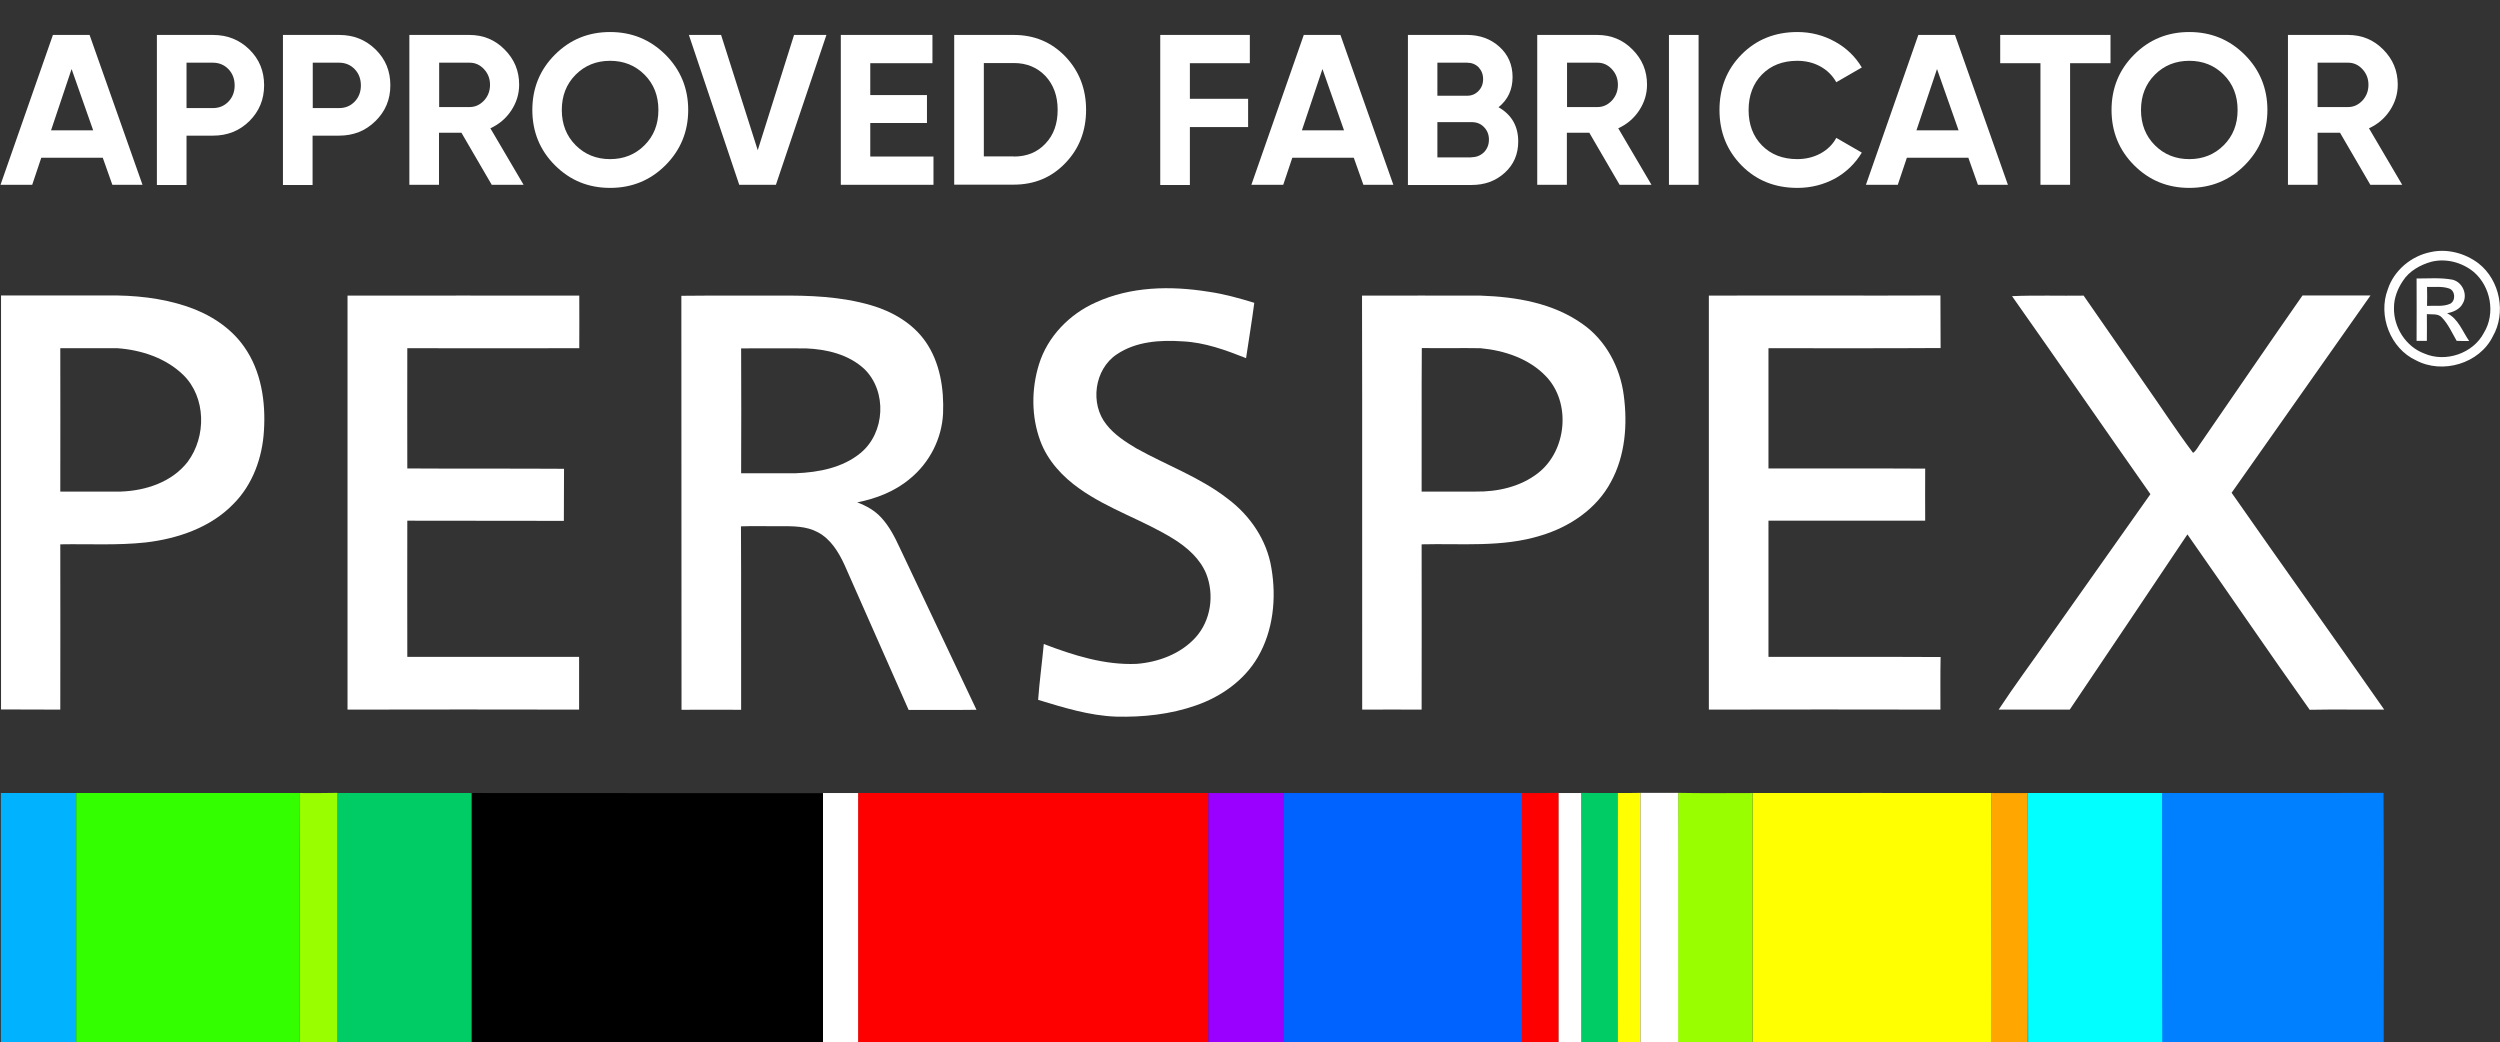
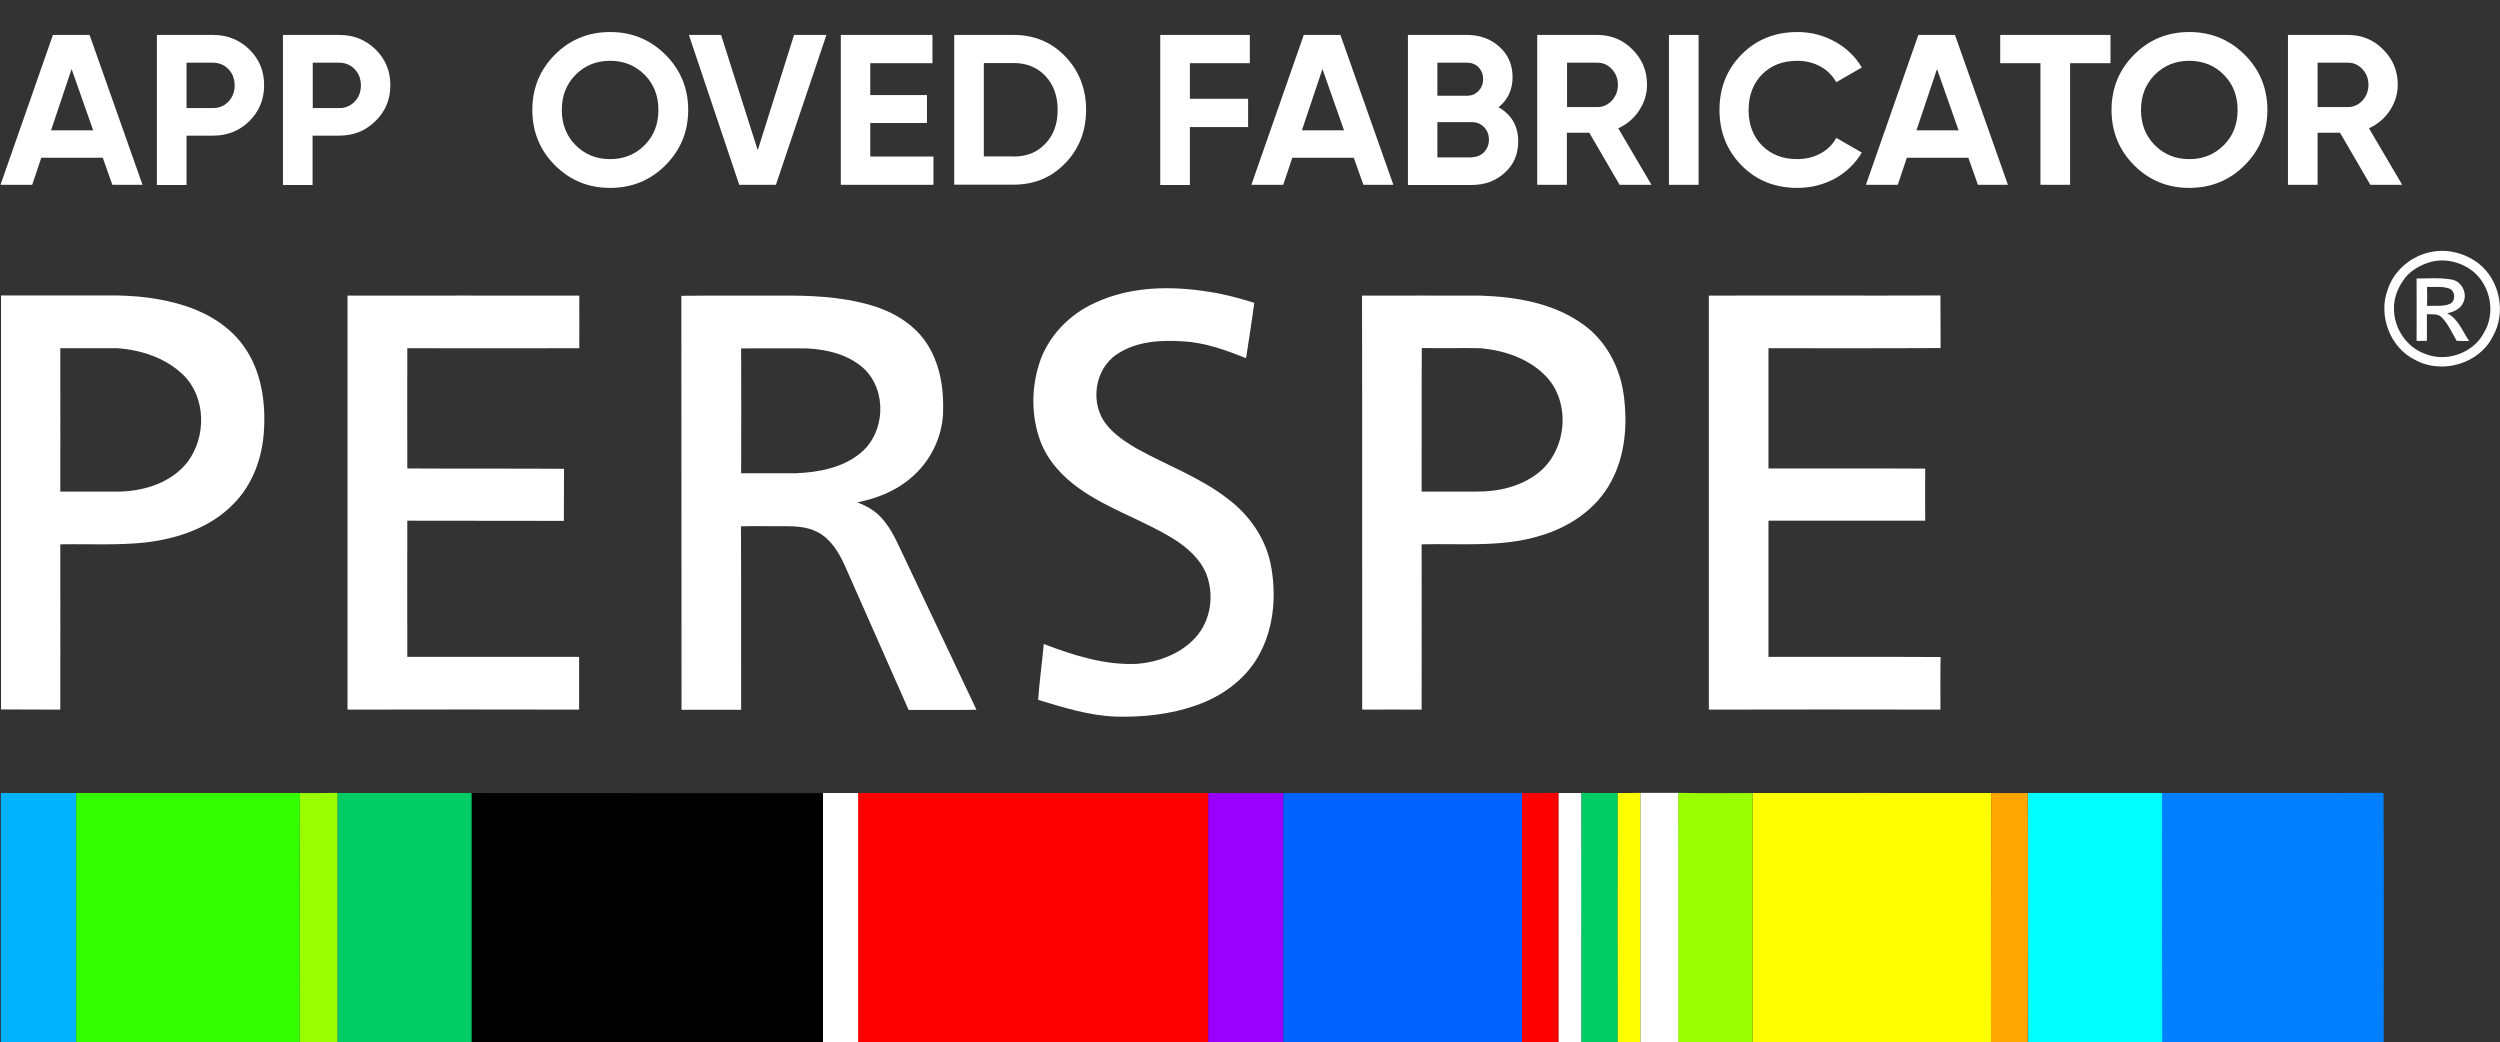
<svg xmlns="http://www.w3.org/2000/svg" version="1.1" id="Layer_1" x="0px" y="0px" width="1459.6px" height="608.5px" viewBox="0 0 1459.6 608.5" style="enable-background:new 0 0 1459.6 608.5;" xml:space="preserve">
  <rect x="0" y="0" width="1459.6" height="608.5" fill="#333333" stroke="none" />
  <style type="text/css">
	.st0{fill:#FFFFFF;}
	.st1{fill:#01B2FF;}
	.st2{fill:#00CC66;}
	.st3{fill:#FF0000;}
	.st4{fill:#FFFF01;}
	.st5{fill:#0080FF;}
	.st6{fill:#33FF00;}
	.st7{fill:#99FE00;}
	.st8{fill:#9A00FF;}
	.st9{fill:#0063FF;}
	.st10{fill:#FFA600;}
	.st11{fill:#01FFFF;}
</style>
  <path class="st0" d="M1447.1,153.8c-7.9-6-18.3-8.8-28.1-6.6c-11.3,2.3-21.3,10.7-24.9,21.7c-5.9,15.4,1.5,34.6,16.5,41.5  c15.4,8.2,37,1.9,44.8-14C1463.3,182.7,1459.6,163.6,1447.1,153.8z M1450.2,194.3c-6.3,12.1-22.4,17.5-34.8,12.1  c-10.8-4-18-15.4-17.7-26.8c0-5.6,2.1-11,5.2-15.6c3.7-5.8,10.2-9.4,16.7-11.2c8.6-2.1,17.9,0.4,24.7,6  C1454.2,167.3,1457.1,183,1450.2,194.3z" />
  <path class="st0" d="M1428.7,182.9c3.6-0.7,7.5-2.3,9.2-5.8c3-5.1-0.2-12.4-6-13.8c-6.9-1.3-14-0.7-21-0.7c0.1,12.1,0,24.3,0,36.4  c2,0,3.9,0,6,0c0.1-5.2,0-10.4,0-15.6c2.9,0.3,6.6-0.5,8.8,2c3.7,3.9,5.9,8.9,8.6,13.6c2.4,0.1,4.8,0.1,7.3,0.1  C1437.7,193.5,1435.2,186,1428.7,182.9z M1417,178.6c0.1-3.7,0.1-7.4,0-11.1c4.3,0.2,8.7-0.5,12.8,0.9c3.8,1.2,4.1,7.3,0.6,9  C1426.2,179.2,1421.4,178.3,1417,178.6z" />
  <path class="st0" d="M716.8,291.2c-16.2-12.6-35.8-19.6-53.5-29.5c-6.3-3.8-12.7-7.9-17.3-13.8c-9.8-12.1-7.1-32.3,6-41  c11.2-7.6,25.4-8.5,38.5-7.6c12.9,0.6,25.1,5.1,37,9.8c1.6-10.8,3.4-21.5,4.8-32.3c-8.8-2.7-17.7-5.2-26.9-6.5  c-21.9-3.5-45.2-3.1-65.7,6.3c-15.3,6.8-28.1,19.9-33.1,36.1c-4.5,14.5-4.5,30.6,0.8,44.8c4.3,11.6,13.1,21,23.1,28  c17,12,37.3,18.3,54.9,29.3c7.8,4.9,15.2,11.4,18.8,20.1c4.9,12.3,2.8,27.4-6.2,37.3c-8.7,9.6-21.7,14.4-34.4,15.4  c-18.7,0.8-36.9-5-54.2-11.6c-1,10.9-2.5,21.7-3.3,32.6c14.8,4.5,29.8,9.2,45.4,9.8c15.8,0.4,31.9-1.3,46.9-6.6  c14.6-5.1,28.1-14.6,36-28.2c9-15.5,10.9-34.4,7.9-51.9C739.7,315.4,729.9,301,716.8,291.2z" />
  <path class="st0" d="M35.2,414.3c0-32.2,0.1-64.3,0-96.5c16.6-0.3,33.3,0.7,49.9-1.1c18.7-2.2,37.9-8.7,51.2-22.5  c11.2-11.2,16.9-27,17.8-42.7c1.1-17-1.6-35-11.6-49.1c-8-11.4-20.3-19.1-33.4-23.5c-14.9-5-30.8-6.6-46.5-6.4c-20.7,0-41.4,0-62,0  v241.7C12.1,414.3,23.7,414.2,35.2,414.3z M35.2,203.3c11.1,0,22.2,0,33.3,0c14,1,28.3,5.7,38.5,15.6c13.4,13.1,13.5,36.1,2.6,50.7  c-9.2,11.9-24.5,16.9-39.1,17.4c-11.8,0-23.6,0.1-35.3,0C35.3,259.1,35.2,231.2,35.2,203.3z" />
  <path class="st0" d="M237.8,383.5c0-26.5-0.1-53,0-79.5c30.5,0.1,60.9,0,91.4,0.1c0.1-10.2,0-20.3,0.1-30.4c-30.5-0.2-61,0-91.5-0.2  c0-23.4-0.1-46.8,0-70.2c33.5,0.1,67,0,100.4,0c0.1-10.2,0-20.5,0-30.7c-45.1,0-90.2-0.1-135.3,0c0,80.6,0,161.2,0,241.7  c45.1-0.1,90.2-0.1,135.2,0c0-10.3,0-20.5,0-30.8C304.7,383.4,271.3,383.6,237.8,383.5z" />
  <path class="st0" d="M514.6,302.3c-3.8-4.2-8.8-7-14.1-9c11.2-2.2,22.2-6.5,31-14c11.3-9.3,18.4-23.3,19.1-37.9  c0.6-14.5-1.8-29.8-10.2-41.9c-7.5-10.8-19.5-17.7-31.9-21.3c-17.5-5.1-36-5.8-54.2-5.6c-18.8,0-37.6-0.1-56.5,0.1  c0.1,80.6,0,161.1,0.1,241.7c11.6-0.1,23.2,0,34.8,0c-0.1-35.7,0.1-71.4-0.1-107.1c7.6-0.3,15.3,0,22.9-0.1c7.4,0,15.2-0.1,21.9,3.5  c7.6,4,12.2,11.6,15.7,19.2c12.5,28.2,24.9,56.4,37.4,84.6c13.2-0.1,26.4,0.1,39.6-0.1c-14.9-31.5-29.9-63.1-44.8-94.6  C522.4,313.5,519.2,307.3,514.6,302.3z M464.6,276.3c-10.6,0-21.3,0-31.9,0c0.1-24.3,0.1-48.6,0-72.9c12.6-0.1,25.2,0,37.8,0  c12.2,0.5,25,3.5,34.2,12.1c13.3,13,12.1,37.2-2.3,49C492,273.1,477.9,275.8,464.6,276.3z" />
  <path class="st0" d="M924,189.2c-17.2-12.3-38.8-15.9-59.5-16.6c-23.1,0-46.2-0.1-69.3,0c0.2,80.6,0,161.2,0.1,241.7  c11.6,0,23.1-0.1,34.7,0c0-32.2,0.1-64.3,0-96.5c23.2-0.6,47,1.9,69.5-5.1c16.8-5,32.6-15.5,41-31.3c8.4-15.3,9.8-33.6,7.5-50.7  C945.9,214.5,937.6,198.7,924,189.2z M898.1,276.1c-10.3,8.1-23.7,11.1-36.6,10.9c-10.5,0-21,0-31.5,0c0.1-27.9-0.1-55.9,0.1-83.8  c11.4,0.2,22.9-0.1,34.3,0.1c13.9,1.3,28.2,6,38.1,16.3C917.4,235,914.8,263,898.1,276.1z" />
  <path class="st0" d="M1032.5,383.5c0-26.5,0-53,0-79.5c30.5,0,61,0,91.5,0c0-10.1-0.1-20.3,0-30.4c-30.5-0.2-61,0-91.5-0.1  c0-23.4,0-46.8,0-70.2c33.5,0,67,0.1,100.5-0.1c-0.1-10.2,0-20.5-0.1-30.7c-45.1,0.2-90.2-0.1-135.2,0.1c0,80.6,0,161.1,0,241.7  c45.1-0.1,90.1-0.1,135.2,0c0-10.2-0.1-20.5,0.1-30.7C1099.5,383.4,1066,383.6,1032.5,383.5z" />
-   <path class="st0" d="M1384,172.5c-13.2,0-26.4,0-39.7,0c-19.9,28.5-39.4,57.1-59.1,85.7c-1.6,2-2.7,4.8-4.8,6.2  c-10-13.3-19.1-27.4-28.7-41c-11.7-17-23.5-33.9-35.2-50.8c-13.9,0.2-27.9-0.3-41.8,0.3c27.1,38.4,53.8,77.2,80.8,115.6  c-19.9,28.2-39.8,56.3-59.7,84.5c-9.6,13.8-19.7,27.3-28.9,41.3c13.8,0,27.7,0,41.5,0c22.9-34.1,45.9-68.1,68.7-102.3  c23.9,34.1,47.3,68.5,71.4,102.4c14.5-0.3,29,0,43.5-0.1c-29.5-42.3-59.6-84.3-89.1-126.6C1330,249.3,1356.9,210.9,1384,172.5z" />
  <path d="M275.3,463c0,48.5,0,97,0,145.6h205.2c0-48.5,0-97,0-145.5C412.1,463,343.7,463.1,275.3,463z" />
  <path class="st1" d="M44.5,463c-14.7,0-29.4,0-44,0v145.5h44C44.5,560,44.5,511.5,44.5,463z" />
  <path class="st2" d="M197,463c0,48.5,0,97,0,145.6h78.3c0-48.5,0-97,0-145.6C249.2,463,223.1,463,197,463z" />
  <path class="st2" d="M944.5,463c-7.1-0.1-14.2,0.1-21.2-0.1c-0.3,48.6,0,97.1-0.1,145.7h21.3C944.5,560,944.5,511.5,944.5,463z" />
  <path class="st3" d="M888.5,463c0,48.5,0,97,0,145.5H910c0-48.5,0-97,0-145.6C902.8,463.1,895.7,463,888.5,463z" />
  <path class="st3" d="M501,463c0,48.5,0,97,0,145.5h204.5c0-48.5,0-97,0-145.5C637.3,463,569.2,463,501,463z" />
  <path class="st4" d="M1162.5,463c-46.4-0.1-92.9,0-139.3,0c0,48.5,0,97,0,145.5h139.3C1162.5,560,1162.4,511.5,1162.5,463z" />
  <path class="st4" d="M944.5,463c-0.1,48.5,0,97,0,145.5h13.3c0-48.5,0-97.1,0-145.6C953.3,463,948.9,463,944.5,463z" />
  <path class="st5" d="M1391.6,462.9c-43.1,0.2-86.3,0-129.4,0.1c0,48.5-0.1,97,0,145.5h129.5C1391.7,560,1391.9,511.5,1391.6,462.9z" />
  <path class="st6" d="M175.1,463c-43.5,0-87,0-130.6,0c0,48.5,0,97,0,145.5H175C175.1,560,174.9,511.5,175.1,463z" />
  <path class="st7" d="M175.1,463c-0.1,48.5,0,97-0.1,145.5H197c0-48.5,0-97,0-145.6C189.7,463.1,182.4,463,175.1,463z" />
  <path class="st7" d="M979.8,462.9c-0.2,48.5,0,97.1-0.1,145.6h43.5c0-48.5,0-97,0-145.5C1008.8,463,994.3,463.2,979.8,462.9z" />
  <path class="st8" d="M749.3,463c-14.6,0-29.2,0.1-43.8,0c0,48.5,0,97,0,145.5h43.8C749.2,560,749.2,511.5,749.3,463z" />
  <path class="st9" d="M749.3,463c0,48.5,0,97,0,145.5h139.3c0-48.5,0-97,0-145.5C842.1,463,795.7,463,749.3,463z" />
  <path class="st10" d="M1183.9,463c-7.1,0-14.3,0.1-21.4,0c-0.1,48.5,0,97-0.1,145.5h21.5C1184,560,1184.1,511.5,1183.9,463z" />
  <path class="st11" d="M1262.3,463c-26.1,0-52.2,0-78.3,0c0.1,48.5,0,97,0.1,145.5h78.3C1262.2,560,1262.2,511.5,1262.3,463z" />
  <rect x="480.5" y="463" class="st0" width="20.5" height="145.5" />
  <rect x="910" y="463" class="st0" width="13.2" height="145.6" />
  <rect x="957.8" y="462.9" class="st0" width="22" height="145.6" />
  <g>
    <path class="st0" d="M65.6,107.9l-5.6-15.8H24.1l-5.3,15.8H0.3l30.6-87.5h21.4l30.9,87.5H65.6z M29.8,76.1h24.6L41.8,40.3   L29.8,76.1z" />
    <path class="st0" d="M124.3,20.4c8.4,0,15.5,2.8,21.3,8.5c5.8,5.7,8.6,12.6,8.6,20.9s-2.9,15.2-8.6,20.9   c-5.8,5.7-12.8,8.5-21.3,8.5h-15.4v28.8H91.6V20.4H124.3z M124.3,63.1c3.7,0,6.7-1.3,9.1-3.8c2.4-2.5,3.6-5.7,3.6-9.4   c0-3.8-1.2-7-3.6-9.5c-2.4-2.5-5.5-3.8-9.1-3.8h-15.4v26.5H124.3z" />
    <path class="st0" d="M198,20.4c8.4,0,15.5,2.8,21.3,8.5c5.8,5.7,8.6,12.6,8.6,20.9S225,65,219.2,70.7c-5.8,5.7-12.8,8.5-21.3,8.5   h-15.4v28.8h-17.3V20.4H198z M198,63.1c3.7,0,6.7-1.3,9.1-3.8c2.4-2.5,3.6-5.7,3.6-9.4c0-3.8-1.2-7-3.6-9.5   c-2.4-2.5-5.5-3.8-9.1-3.8h-15.4v26.5H198z" />
-     <path class="st0" d="M287.1,107.9l-17.7-30.4h-13.1v30.4h-17.3V20.4h35c8.1,0,15,2.8,20.6,8.5c5.7,5.7,8.5,12.5,8.5,20.5   c0,5.4-1.5,10.4-4.6,15.1s-7.2,8.1-12.2,10.4l19.4,33H287.1z M256.4,36.6v25.9h17.8c3.3,0,6-1.3,8.4-3.8c2.3-2.5,3.5-5.6,3.5-9.2   c0-3.6-1.2-6.6-3.5-9.1c-2.3-2.5-5.1-3.8-8.4-3.8H256.4z" />
    <path class="st0" d="M388.5,96.5c-8.8,8.8-19.6,13.2-32.3,13.2c-12.7,0-23.4-4.4-32.2-13.2c-8.8-8.8-13.2-19.6-13.2-32.3   s4.4-23.5,13.2-32.3c8.8-8.8,19.5-13.2,32.2-13.2c12.7,0,23.4,4.4,32.3,13.2c8.8,8.8,13.3,19.6,13.3,32.3S397.3,87.7,388.5,96.5z    M336.1,84.8c5.4,5.4,12.1,8.1,20.1,8.1s14.7-2.7,20.1-8.1c5.4-5.4,8.1-12.2,8.1-20.6c0-8.3-2.7-15.2-8.1-20.6   c-5.4-5.4-12.1-8.1-20.1-8.1s-14.7,2.7-20.1,8.1c-5.4,5.4-8.1,12.3-8.1,20.6C328,72.5,330.7,79.4,336.1,84.8z" />
    <path class="st0" d="M431.6,107.9l-29.4-87.5H421l21.4,67.3l21.2-67.3h18.9L453,107.9H431.6z" />
    <path class="st0" d="M508.1,91.4H545v16.5h-54.1V20.4h53.5v16.5h-36.3v18.6h33.1v16.3h-33.1V91.4z" />
    <path class="st0" d="M591.9,20.4c12,0,22,4.2,30.1,12.6c8,8.4,12.1,18.8,12.1,31.1c0,12.3-4,22.7-12.1,31.1   c-8,8.4-18.1,12.6-30.1,12.6h-34.8V20.4H591.9z M591.9,91.4c7.6,0,13.8-2.5,18.5-7.6c4.8-5,7.1-11.6,7.1-19.7   c0-8.1-2.4-14.6-7.1-19.7c-4.8-5-10.9-7.6-18.5-7.6h-17.5v54.5H591.9z" />
    <path class="st0" d="M729.7,36.9h-35v20.8h34v16.5h-34v33.8h-17.3V20.4h52.3V36.9z" />
    <path class="st0" d="M796,107.9l-5.6-15.8h-35.9l-5.3,15.8h-18.6l30.6-87.5h21.4l30.9,87.5H796z M760.1,76.1h24.6l-12.6-35.8   L760.1,76.1z" />
    <path class="st0" d="M874.9,62.6c7.7,4.4,11.5,11.1,11.5,20c0,7.4-2.6,13.5-7.9,18.3s-11.7,7.1-19.4,7.1H822V20.4h34.5   c7.5,0,13.8,2.3,18.9,6.9s7.7,10.5,7.7,17.7C883.1,52.3,880.4,58.2,874.9,62.6z M856.5,36.6h-17.3v19.3h17.3c2.7,0,4.9-0.9,6.7-2.8   c1.8-1.8,2.7-4.1,2.7-6.9s-0.9-5-2.6-6.9C861.5,37.5,859.2,36.6,856.5,36.6z M859.1,91.8c2.9,0,5.3-1,7.3-2.9   c1.9-2,2.9-4.4,2.9-7.4c0-2.9-1-5.4-2.9-7.3c-1.9-2-4.3-2.9-7.3-2.9h-19.9v20.6H859.1z" />
    <path class="st0" d="M945.6,107.9l-17.7-30.4h-13.1v30.4h-17.3V20.4h35c8.1,0,15,2.8,20.6,8.5c5.7,5.7,8.5,12.5,8.5,20.5   c0,5.4-1.5,10.4-4.6,15.1s-7.2,8.1-12.2,10.4l19.4,33H945.6z M914.9,36.6v25.9h17.8c3.3,0,6-1.3,8.4-3.8c2.3-2.5,3.5-5.6,3.5-9.2   c0-3.6-1.2-6.6-3.5-9.1c-2.3-2.5-5.1-3.8-8.4-3.8H914.9z" />
    <path class="st0" d="M974.4,20.4h17.3v87.5h-17.3V20.4z" />
    <path class="st0" d="M1049.4,109.7c-13.2,0-24-4.4-32.6-13.1c-8.6-8.8-12.9-19.5-12.9-32.4c0-12.9,4.3-23.7,12.9-32.4   c8.6-8.7,19.5-13.1,32.6-13.1c7.9,0,15.2,1.9,21.9,5.6c6.7,3.7,11.9,8.7,15.7,15.1l-14.9,8.6c-2.2-3.9-5.3-7-9.3-9.2   c-4-2.2-8.5-3.3-13.5-3.3c-8.5,0-15.4,2.7-20.6,8c-5.2,5.3-7.8,12.3-7.8,20.8c0,8.4,2.6,15.3,7.8,20.6c5.2,5.3,12.1,8,20.6,8   c5,0,9.5-1.1,13.6-3.3c4-2.2,7.1-5.2,9.2-9.1l14.9,8.6c-3.8,6.3-9,11.4-15.6,15.1C1064.7,107.8,1057.4,109.7,1049.4,109.7z" />
    <path class="st0" d="M1154.8,107.9l-5.6-15.8h-35.9l-5.3,15.8h-18.6l30.6-87.5h21.4l30.9,87.5H1154.8z M1118.9,76.1h24.6   l-12.6-35.8L1118.9,76.1z" />
    <path class="st0" d="M1232.2,20.4v16.5h-23.6v71h-17.3v-71h-23.5V20.4H1232.2z" />
    <path class="st0" d="M1310.5,96.5c-8.8,8.8-19.6,13.2-32.3,13.2c-12.7,0-23.4-4.4-32.2-13.2c-8.8-8.8-13.2-19.6-13.2-32.3   s4.4-23.5,13.2-32.3c8.8-8.8,19.5-13.2,32.2-13.2c12.7,0,23.4,4.4,32.3,13.2c8.8,8.8,13.3,19.6,13.3,32.3S1319.3,87.7,1310.5,96.5z    M1258.1,84.8c5.4,5.4,12.1,8.1,20.1,8.1s14.7-2.7,20.1-8.1c5.4-5.4,8.1-12.2,8.1-20.6c0-8.3-2.7-15.2-8.1-20.6   c-5.4-5.4-12.1-8.1-20.1-8.1s-14.7,2.7-20.1,8.1c-5.4,5.4-8.1,12.3-8.1,20.6C1250,72.5,1252.7,79.4,1258.1,84.8z" />
    <path class="st0" d="M1383.9,107.9l-17.7-30.4h-13.1v30.4h-17.3V20.4h35c8.1,0,15,2.8,20.6,8.5c5.7,5.7,8.5,12.5,8.5,20.5   c0,5.4-1.5,10.4-4.6,15.1s-7.2,8.1-12.2,10.4l19.4,33H1383.9z M1353.1,36.6v25.9h17.8c3.3,0,6-1.3,8.4-3.8c2.3-2.5,3.5-5.6,3.5-9.2   c0-3.6-1.2-6.6-3.5-9.1c-2.3-2.5-5.1-3.8-8.4-3.8H1353.1z" />
  </g>
</svg>